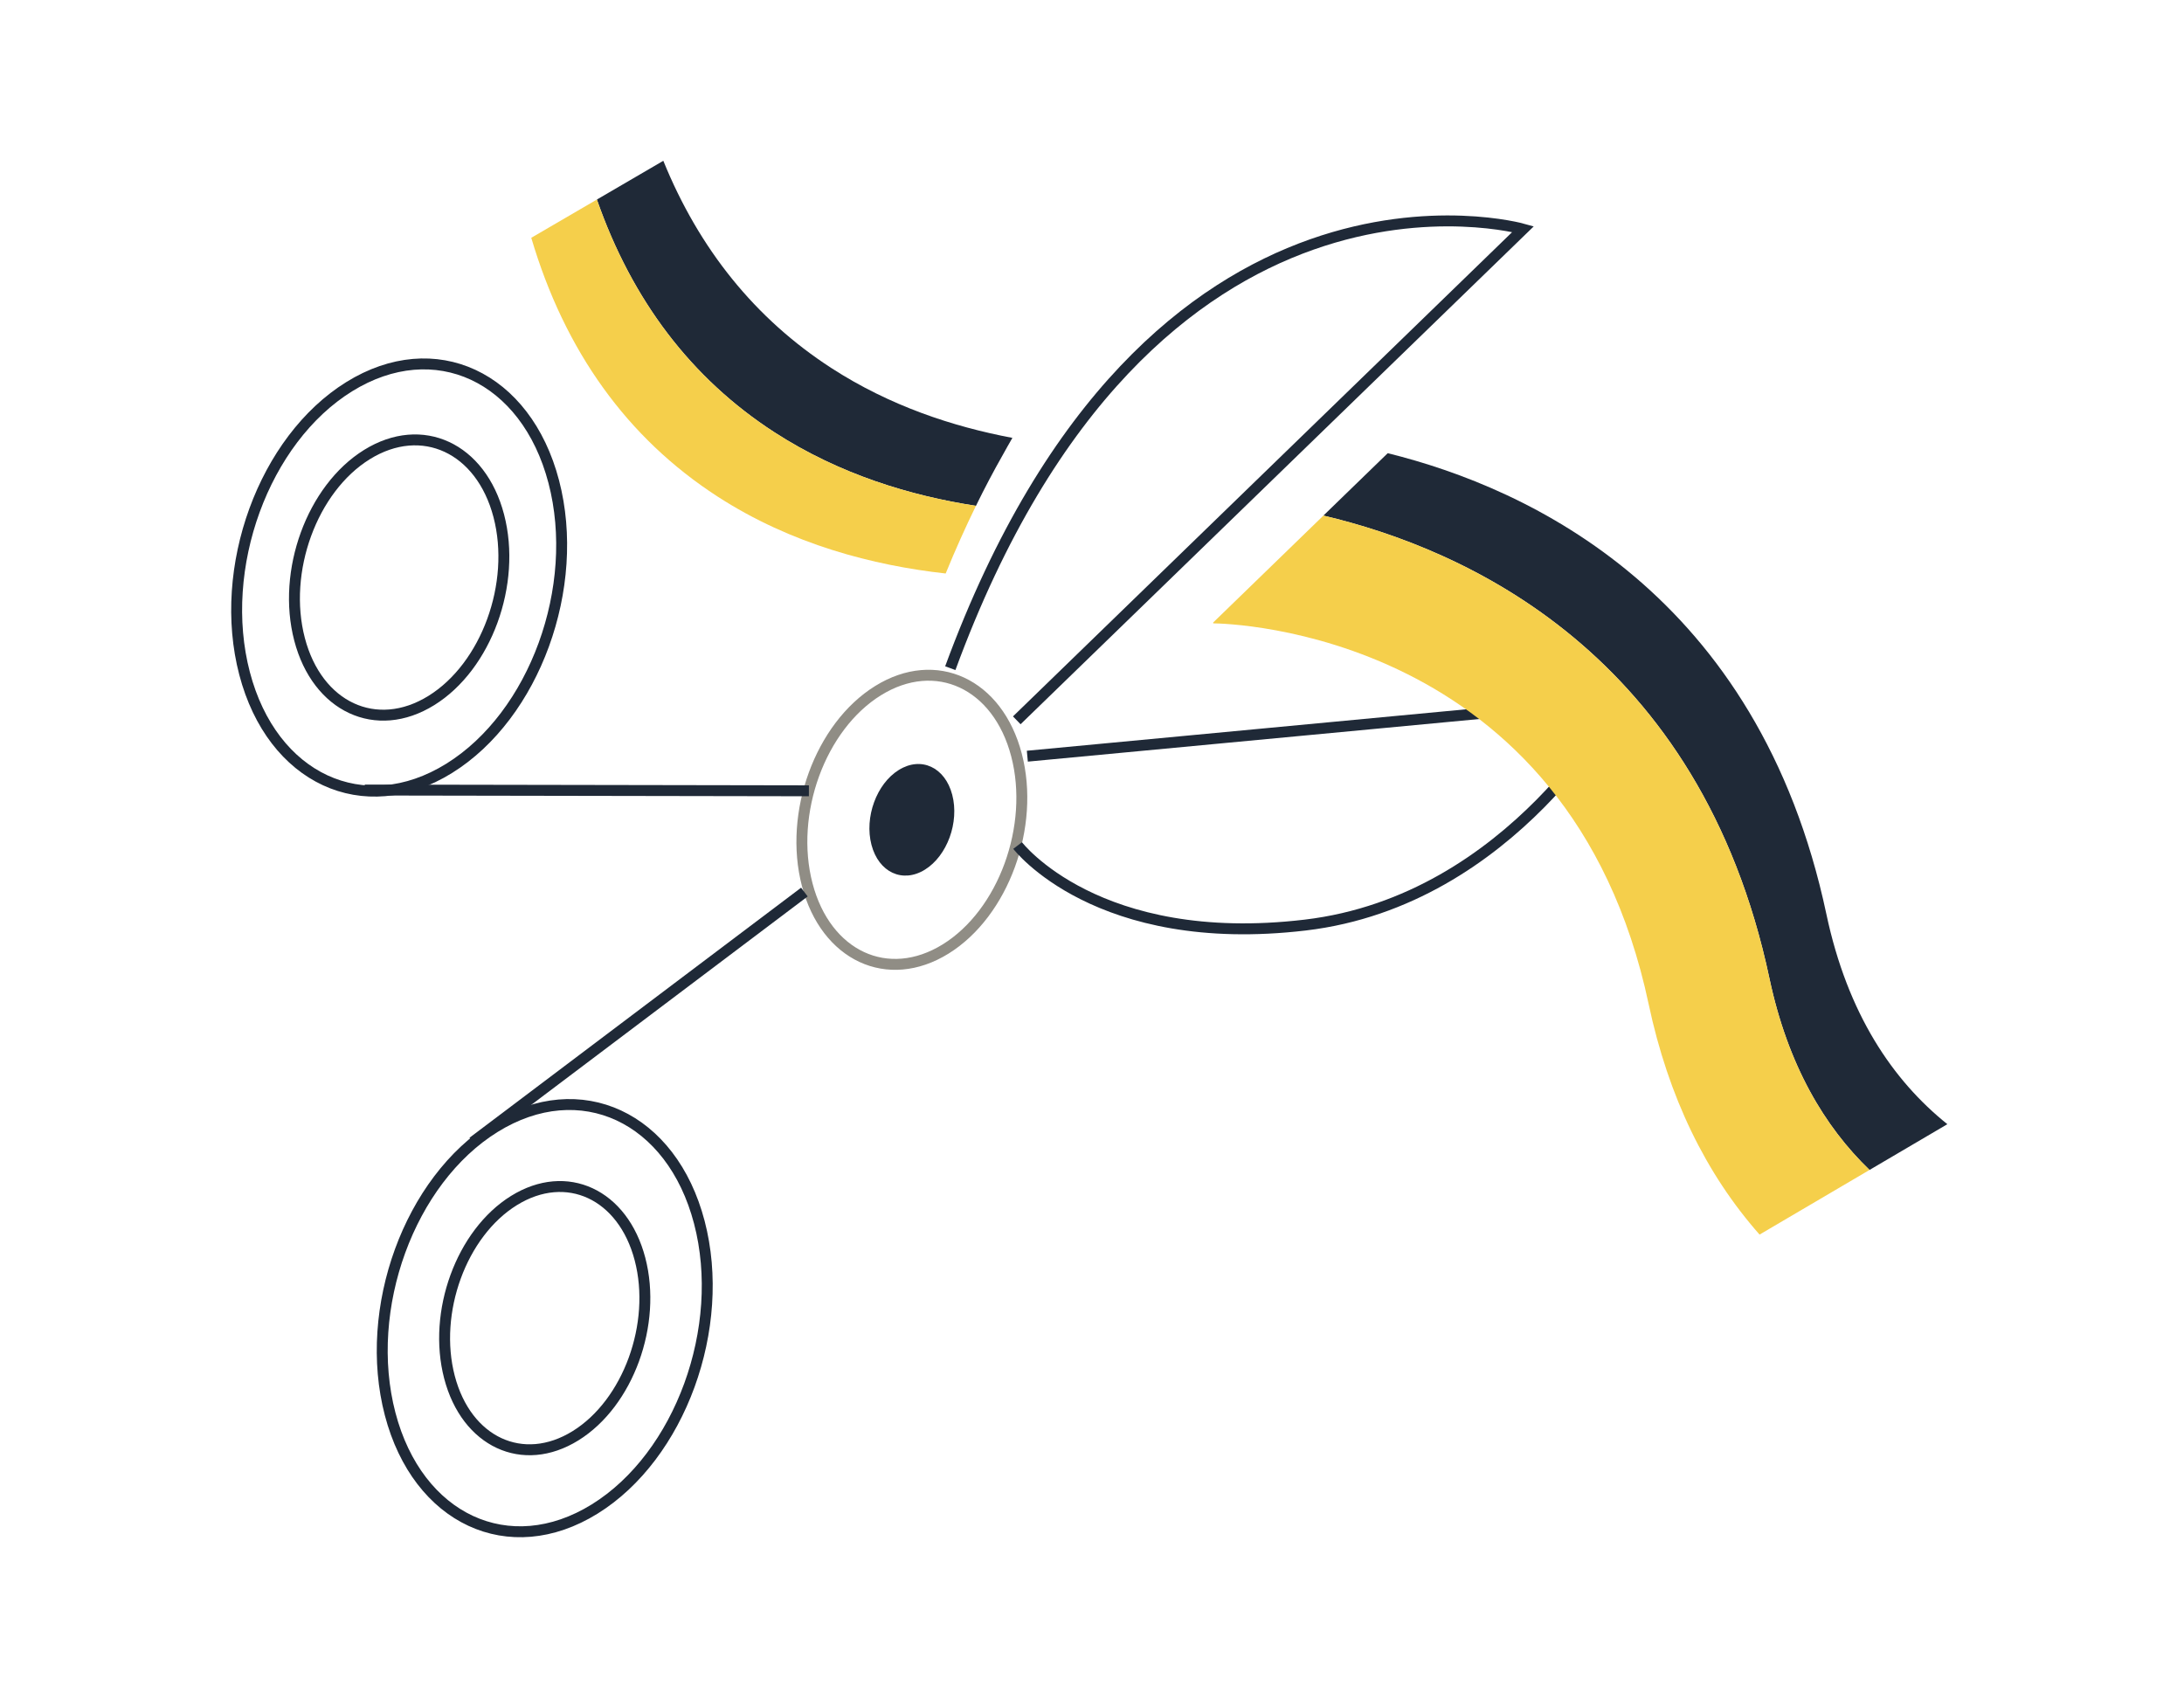
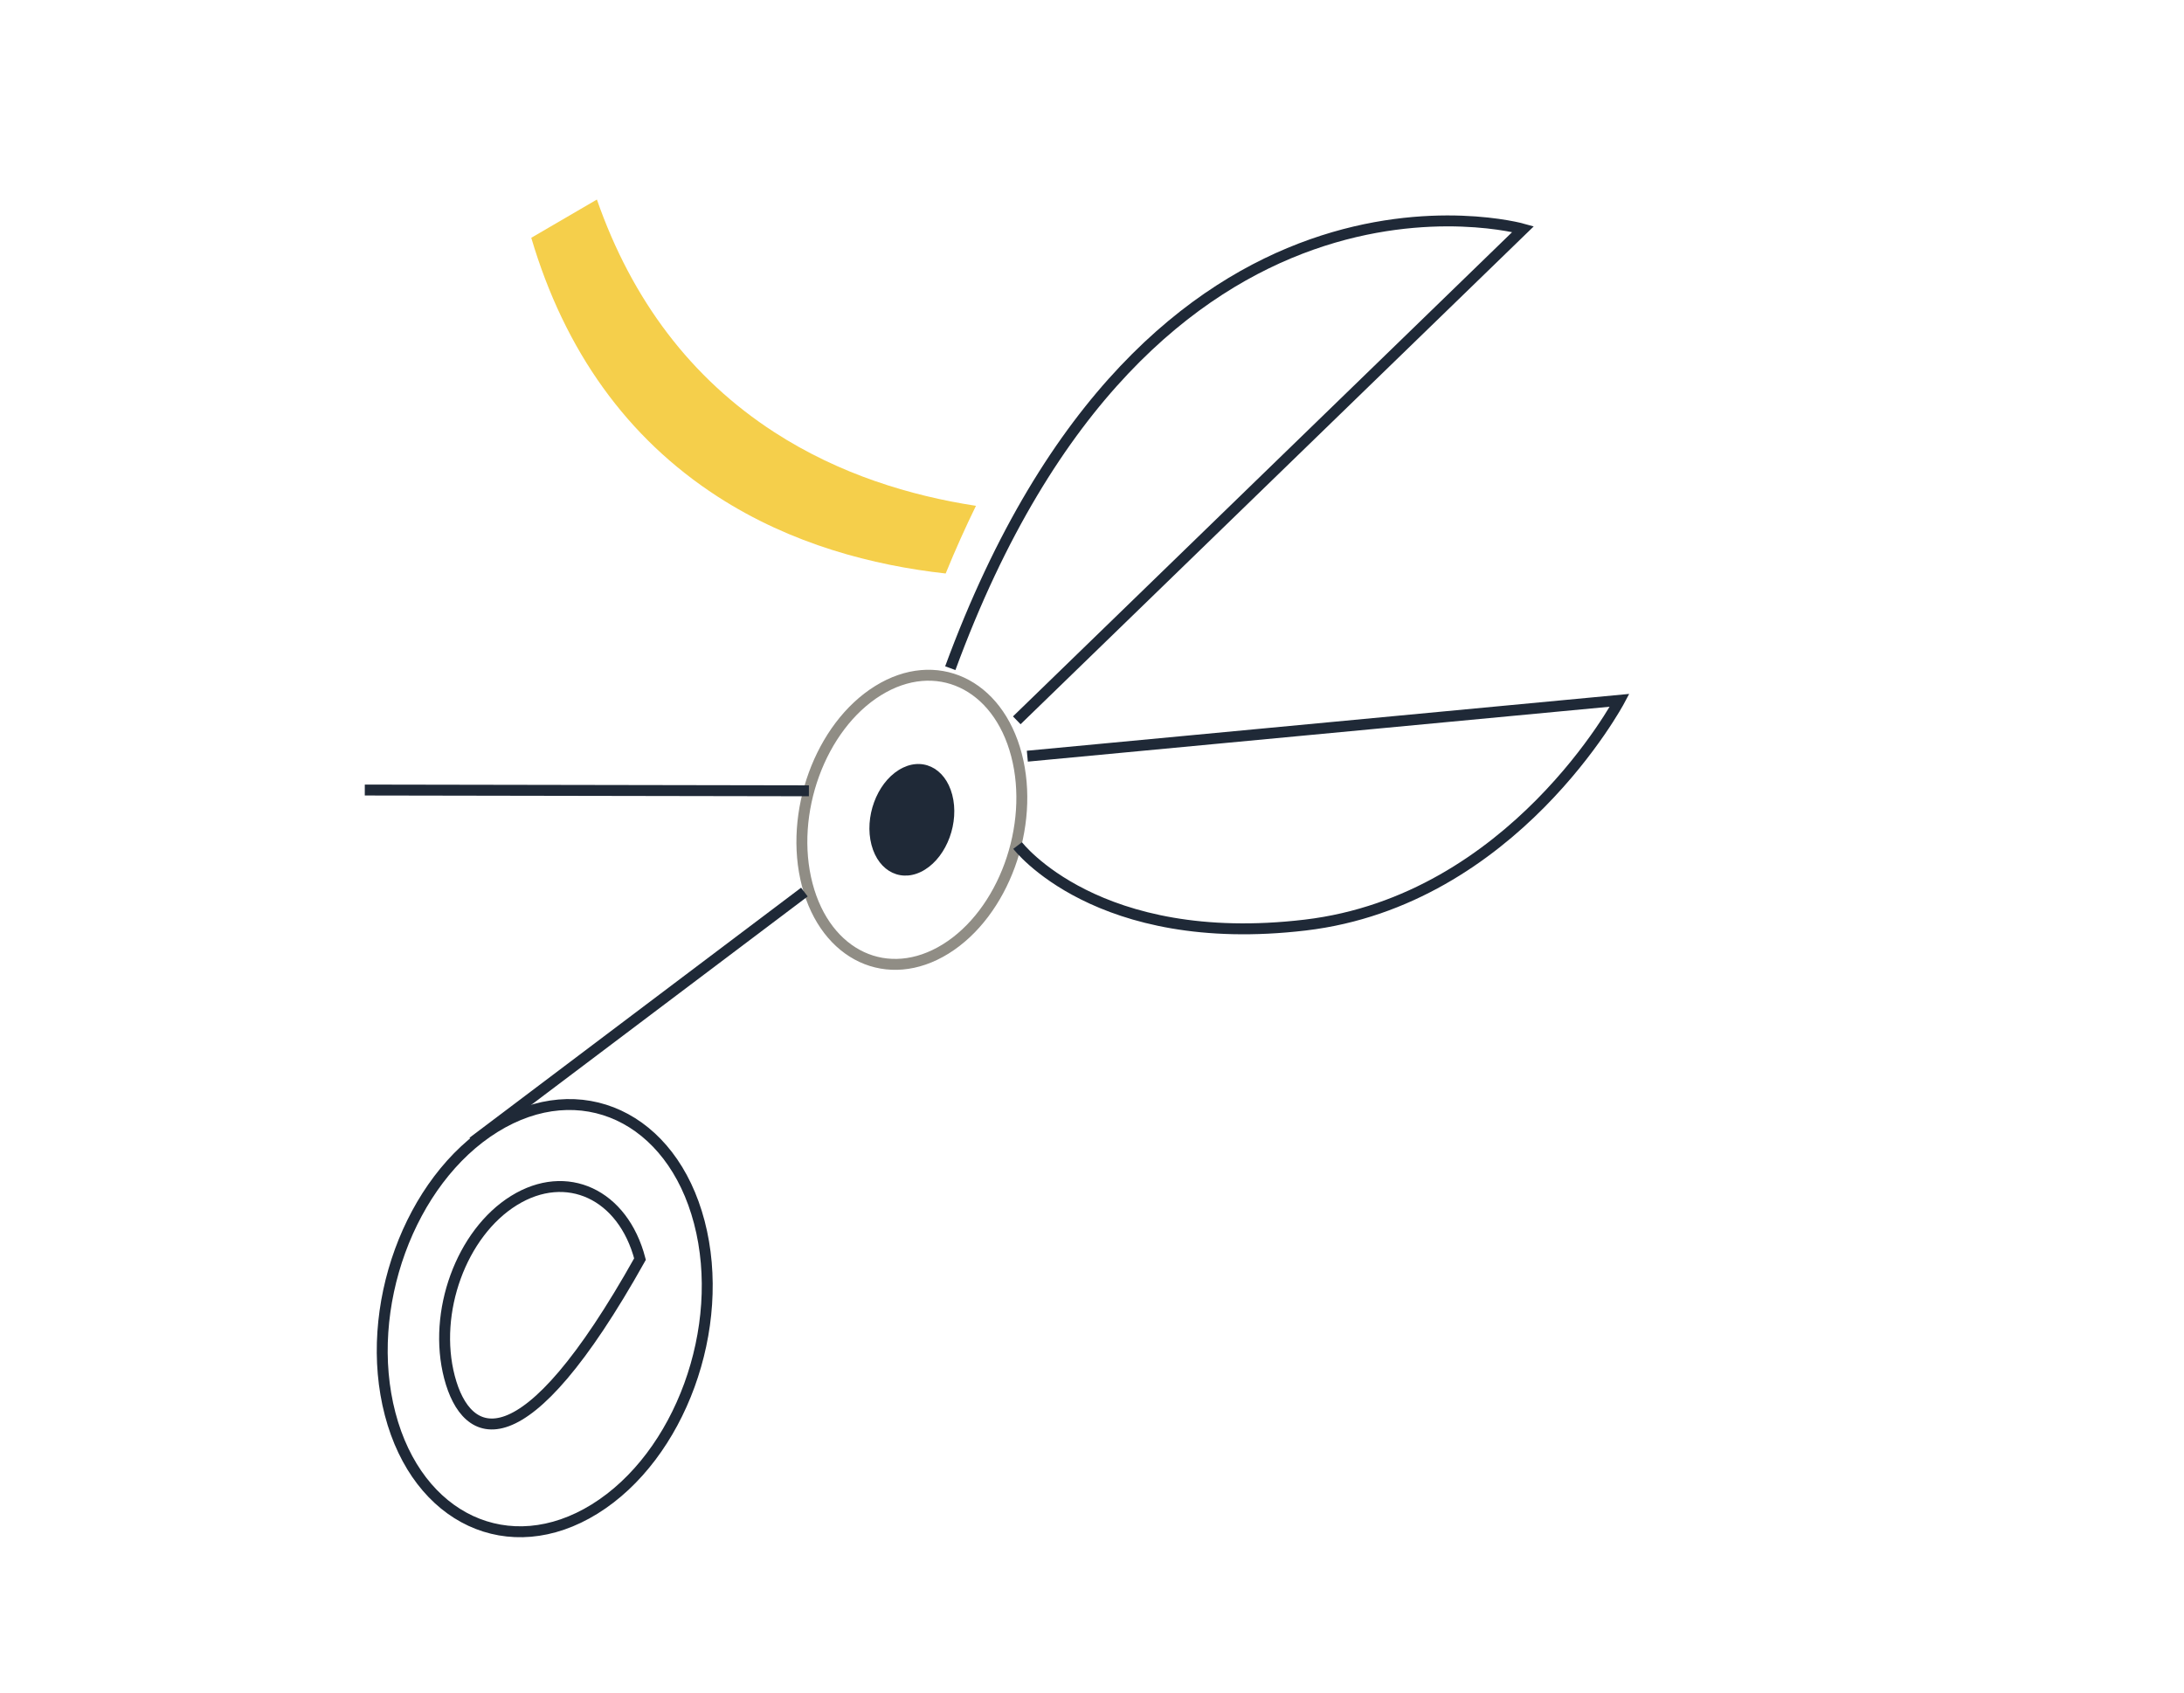
<svg xmlns="http://www.w3.org/2000/svg" width="200" height="155" viewBox="0 0 200 155" fill="none">
-   <path d="M50.71 44.111C53.236 53.764 48.946 65.519 41.127 70.367C33.308 75.215 24.922 71.32 22.395 61.667C19.869 52.014 24.16 40.259 31.979 35.411C39.797 30.563 48.184 34.458 50.71 44.111Z" stroke="#1F2937" stroke-miterlimit="10" />
-   <path d="M45.675 47.233C47.303 53.453 44.538 61.027 39.5 64.151C34.462 67.275 29.058 64.765 27.431 58.545C25.803 52.325 28.568 44.751 33.605 41.627C38.644 38.504 44.047 41.013 45.675 47.233Z" stroke="#1F2937" stroke-miterlimit="10" />
  <path d="M64.042 111.934C66.568 121.587 62.278 133.342 54.459 138.19C46.64 143.038 38.254 139.143 35.727 129.49C33.201 119.837 37.492 108.082 45.311 103.234C53.129 98.386 61.516 102.281 64.042 111.934Z" stroke="#1F2937" stroke-miterlimit="10" />
-   <path d="M58.608 115.303C60.164 121.251 57.521 128.495 52.703 131.482C47.885 134.469 42.718 132.069 41.161 126.121C39.605 120.173 42.248 112.93 47.066 109.942C51.884 106.955 57.051 109.355 58.608 115.303Z" stroke="#1F2937" stroke-miterlimit="10" />
+   <path d="M58.608 115.303C47.885 134.469 42.718 132.069 41.161 126.121C39.605 120.173 42.248 112.93 47.066 109.942C51.884 106.955 57.051 109.355 58.608 115.303Z" stroke="#1F2937" stroke-miterlimit="10" />
  <path d="M93.084 69.135C94.794 75.667 91.89 83.623 86.599 86.904C81.307 90.185 75.632 87.549 73.922 81.016C72.212 74.483 75.116 66.528 80.408 63.246C85.699 59.966 91.375 62.602 93.084 69.135Z" stroke="#908D85" stroke-miterlimit="10" />
  <path d="M87.201 72.782C87.861 75.304 86.741 78.374 84.698 79.641C82.656 80.907 80.465 79.889 79.805 77.368C79.146 74.847 80.266 71.776 82.309 70.51C84.351 69.243 86.542 70.261 87.201 72.782Z" fill="#1F2937" />
  <path d="M43.296 104.59L73.66 81.694" stroke="#1F2937" stroke-miterlimit="10" />
  <path d="M93.111 65.965L139.478 20.981C139.478 20.981 105.354 11.333 87.023 61.189" stroke="#1F2937" stroke-miterlimit="10" />
  <path d="M33.406 72.349L74.074 72.419" stroke="#1F2937" stroke-miterlimit="10" />
  <path d="M94.078 69.249L148.315 64.132C148.315 64.132 138.59 82.459 119.523 84.715C100.456 86.971 93.189 77.432 93.189 77.432" stroke="#1F2937" stroke-miterlimit="10" />
-   <path d="M76.13 33.703C69.168 29.196 64.03 22.821 60.743 14.725L54.661 18.273C57.871 27.484 63.3 34.654 70.916 39.585C76.873 43.441 83.378 45.4 89.373 46.322C90.177 44.676 91.001 43.12 91.841 41.64C92.131 41.129 92.416 40.592 92.711 40.099C87.249 39.071 81.473 37.162 76.13 33.703Z" fill="#1F2937" />
  <path d="M70.916 39.585C63.3 34.654 57.871 27.485 54.661 18.273L48.651 21.777C51.718 32.155 57.437 40.115 65.702 45.466C72.48 49.854 79.964 51.782 86.6 52.519C87.494 50.327 88.421 48.269 89.373 46.322C83.378 45.401 76.873 43.441 70.916 39.585Z" fill="#F5CF4B" />
-   <path d="M171.202 107.14L178.329 102.95C173.331 98.939 169.194 92.865 167.252 83.717C161.032 54.414 140.087 44.716 127.081 41.502L121.19 47.217C134.132 50.258 155.708 59.78 162.037 89.598C163.725 97.549 167.076 103.167 171.202 107.14Z" fill="#1F2937" />
-   <path d="M171.202 107.14C167.075 103.167 163.725 97.549 162.037 89.598C155.71 59.79 134.137 50.261 121.192 47.215L111.099 57.007L111.099 57.085C112.427 57.096 143.715 57.761 150.973 91.943C152.777 100.446 156.207 107.487 161.133 113.059L171.202 107.14Z" fill="#F5CF4B" />
</svg>